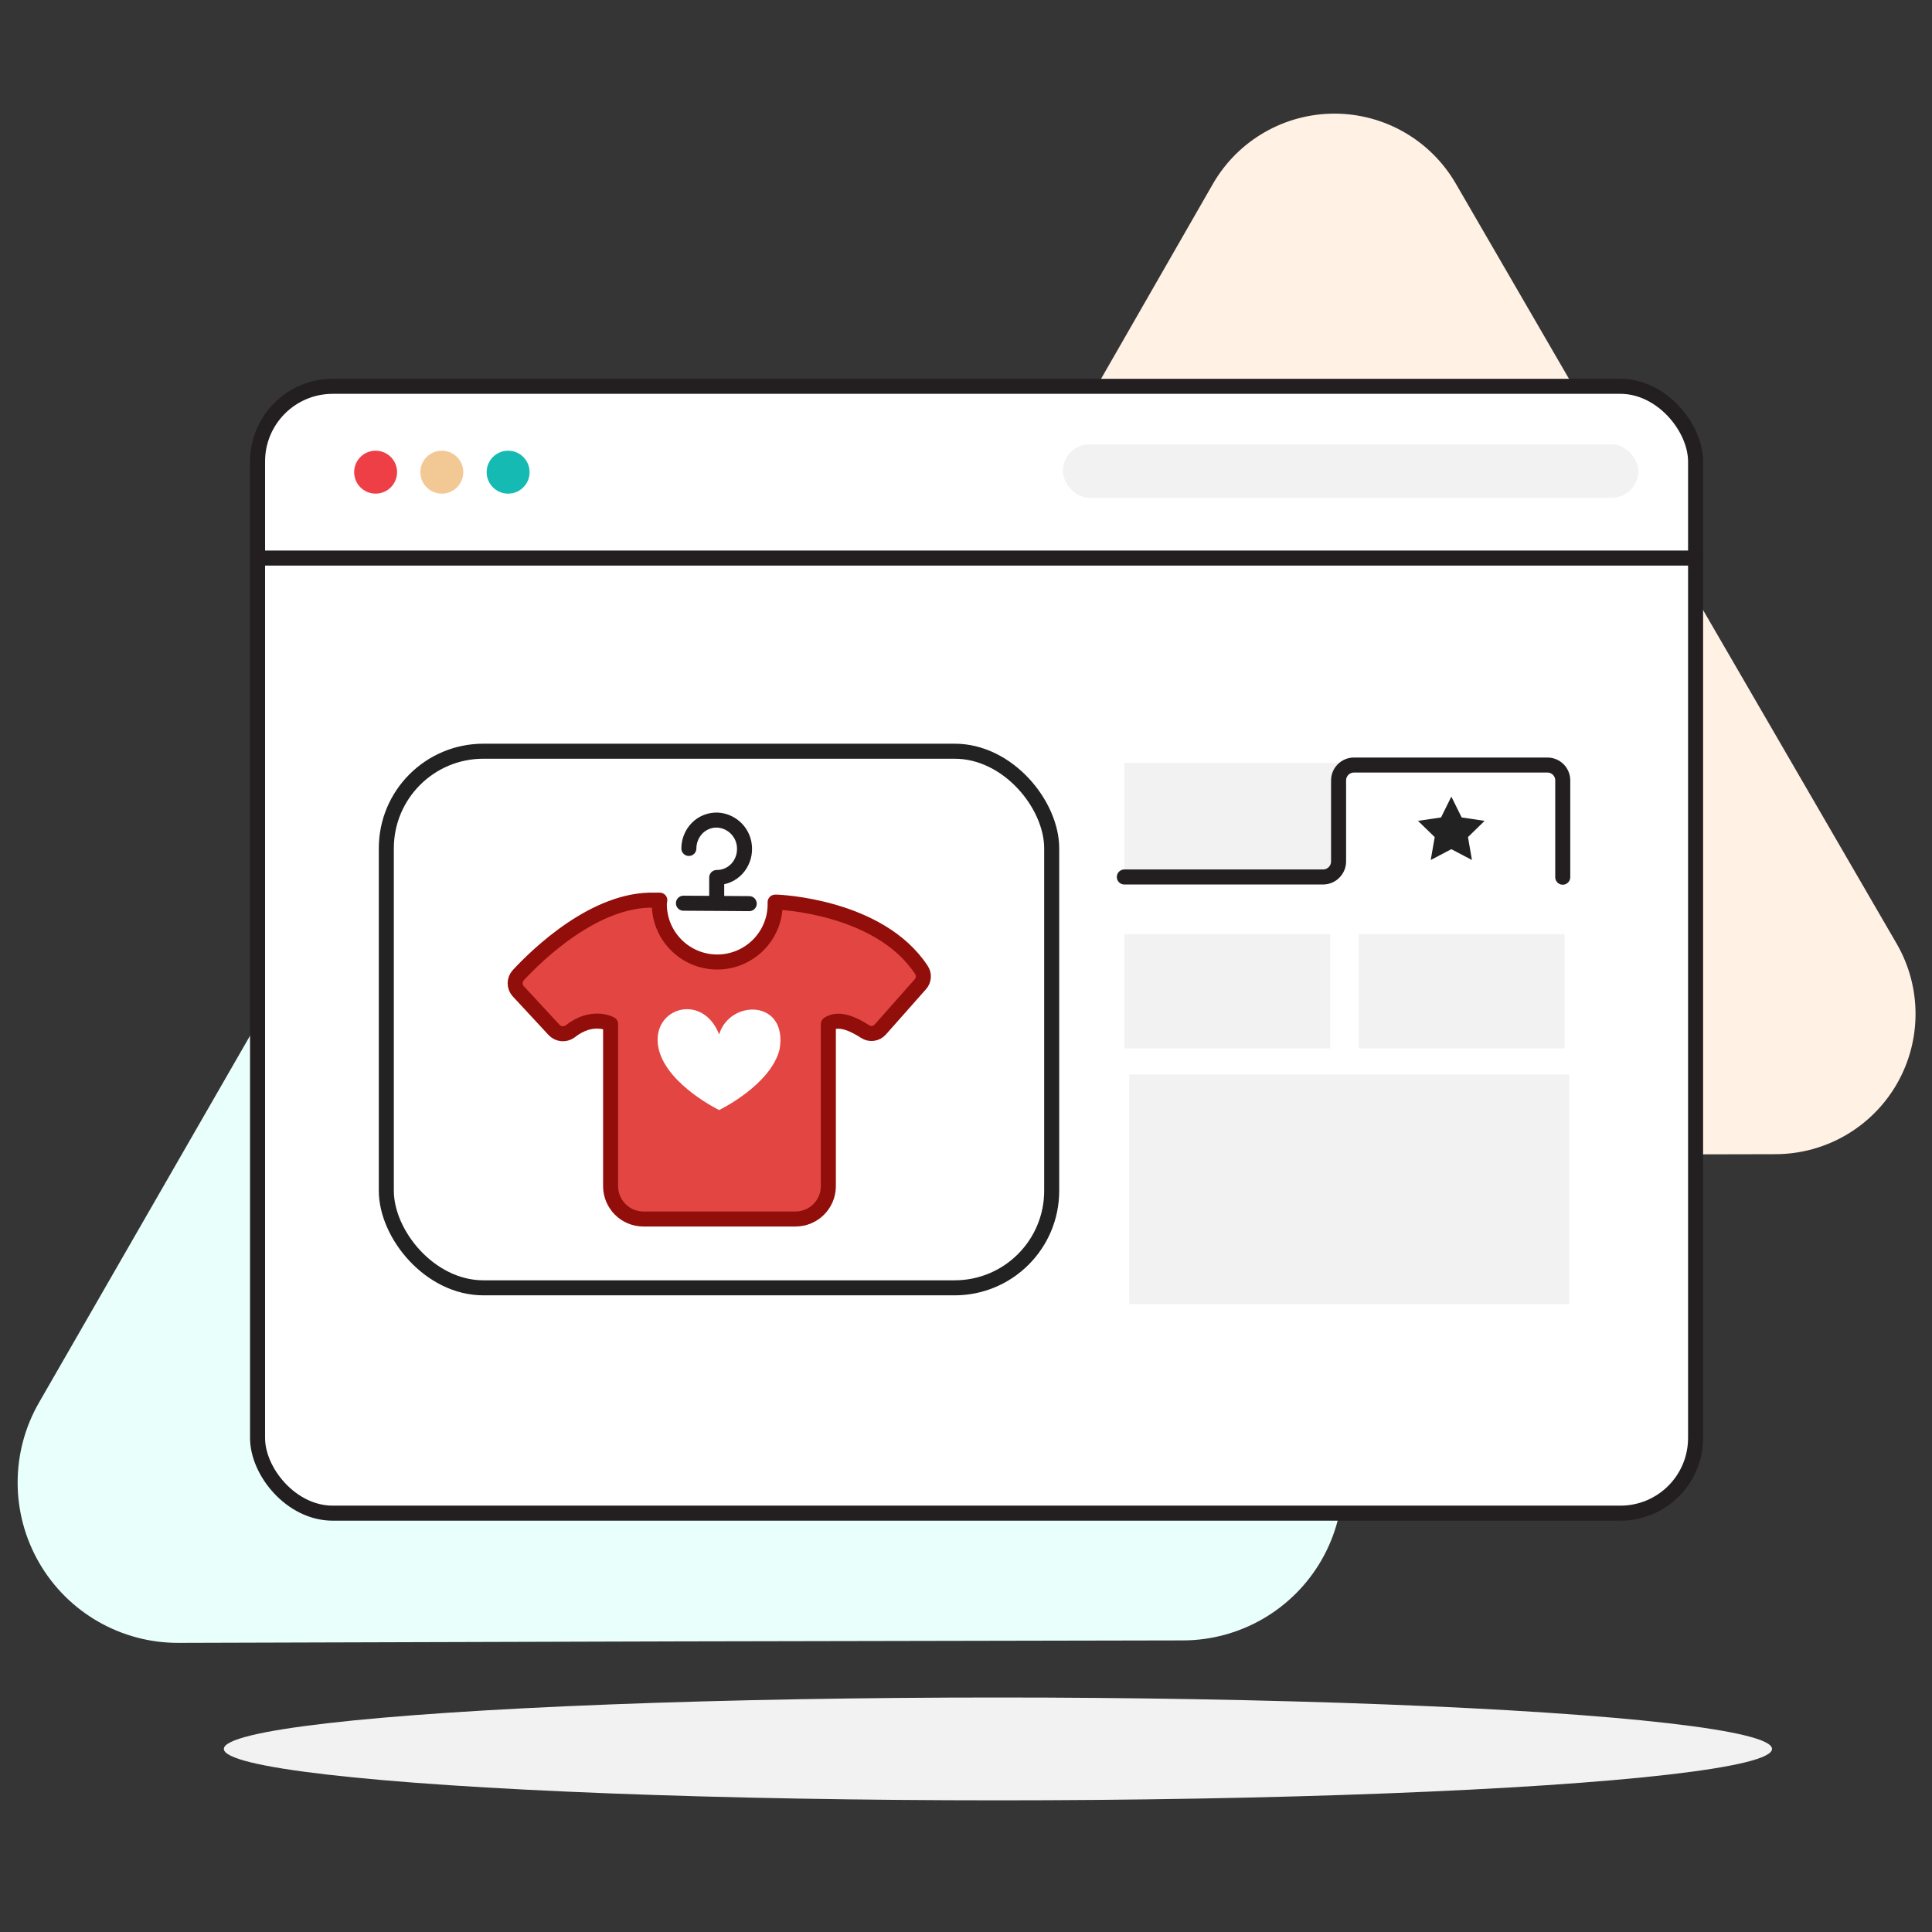
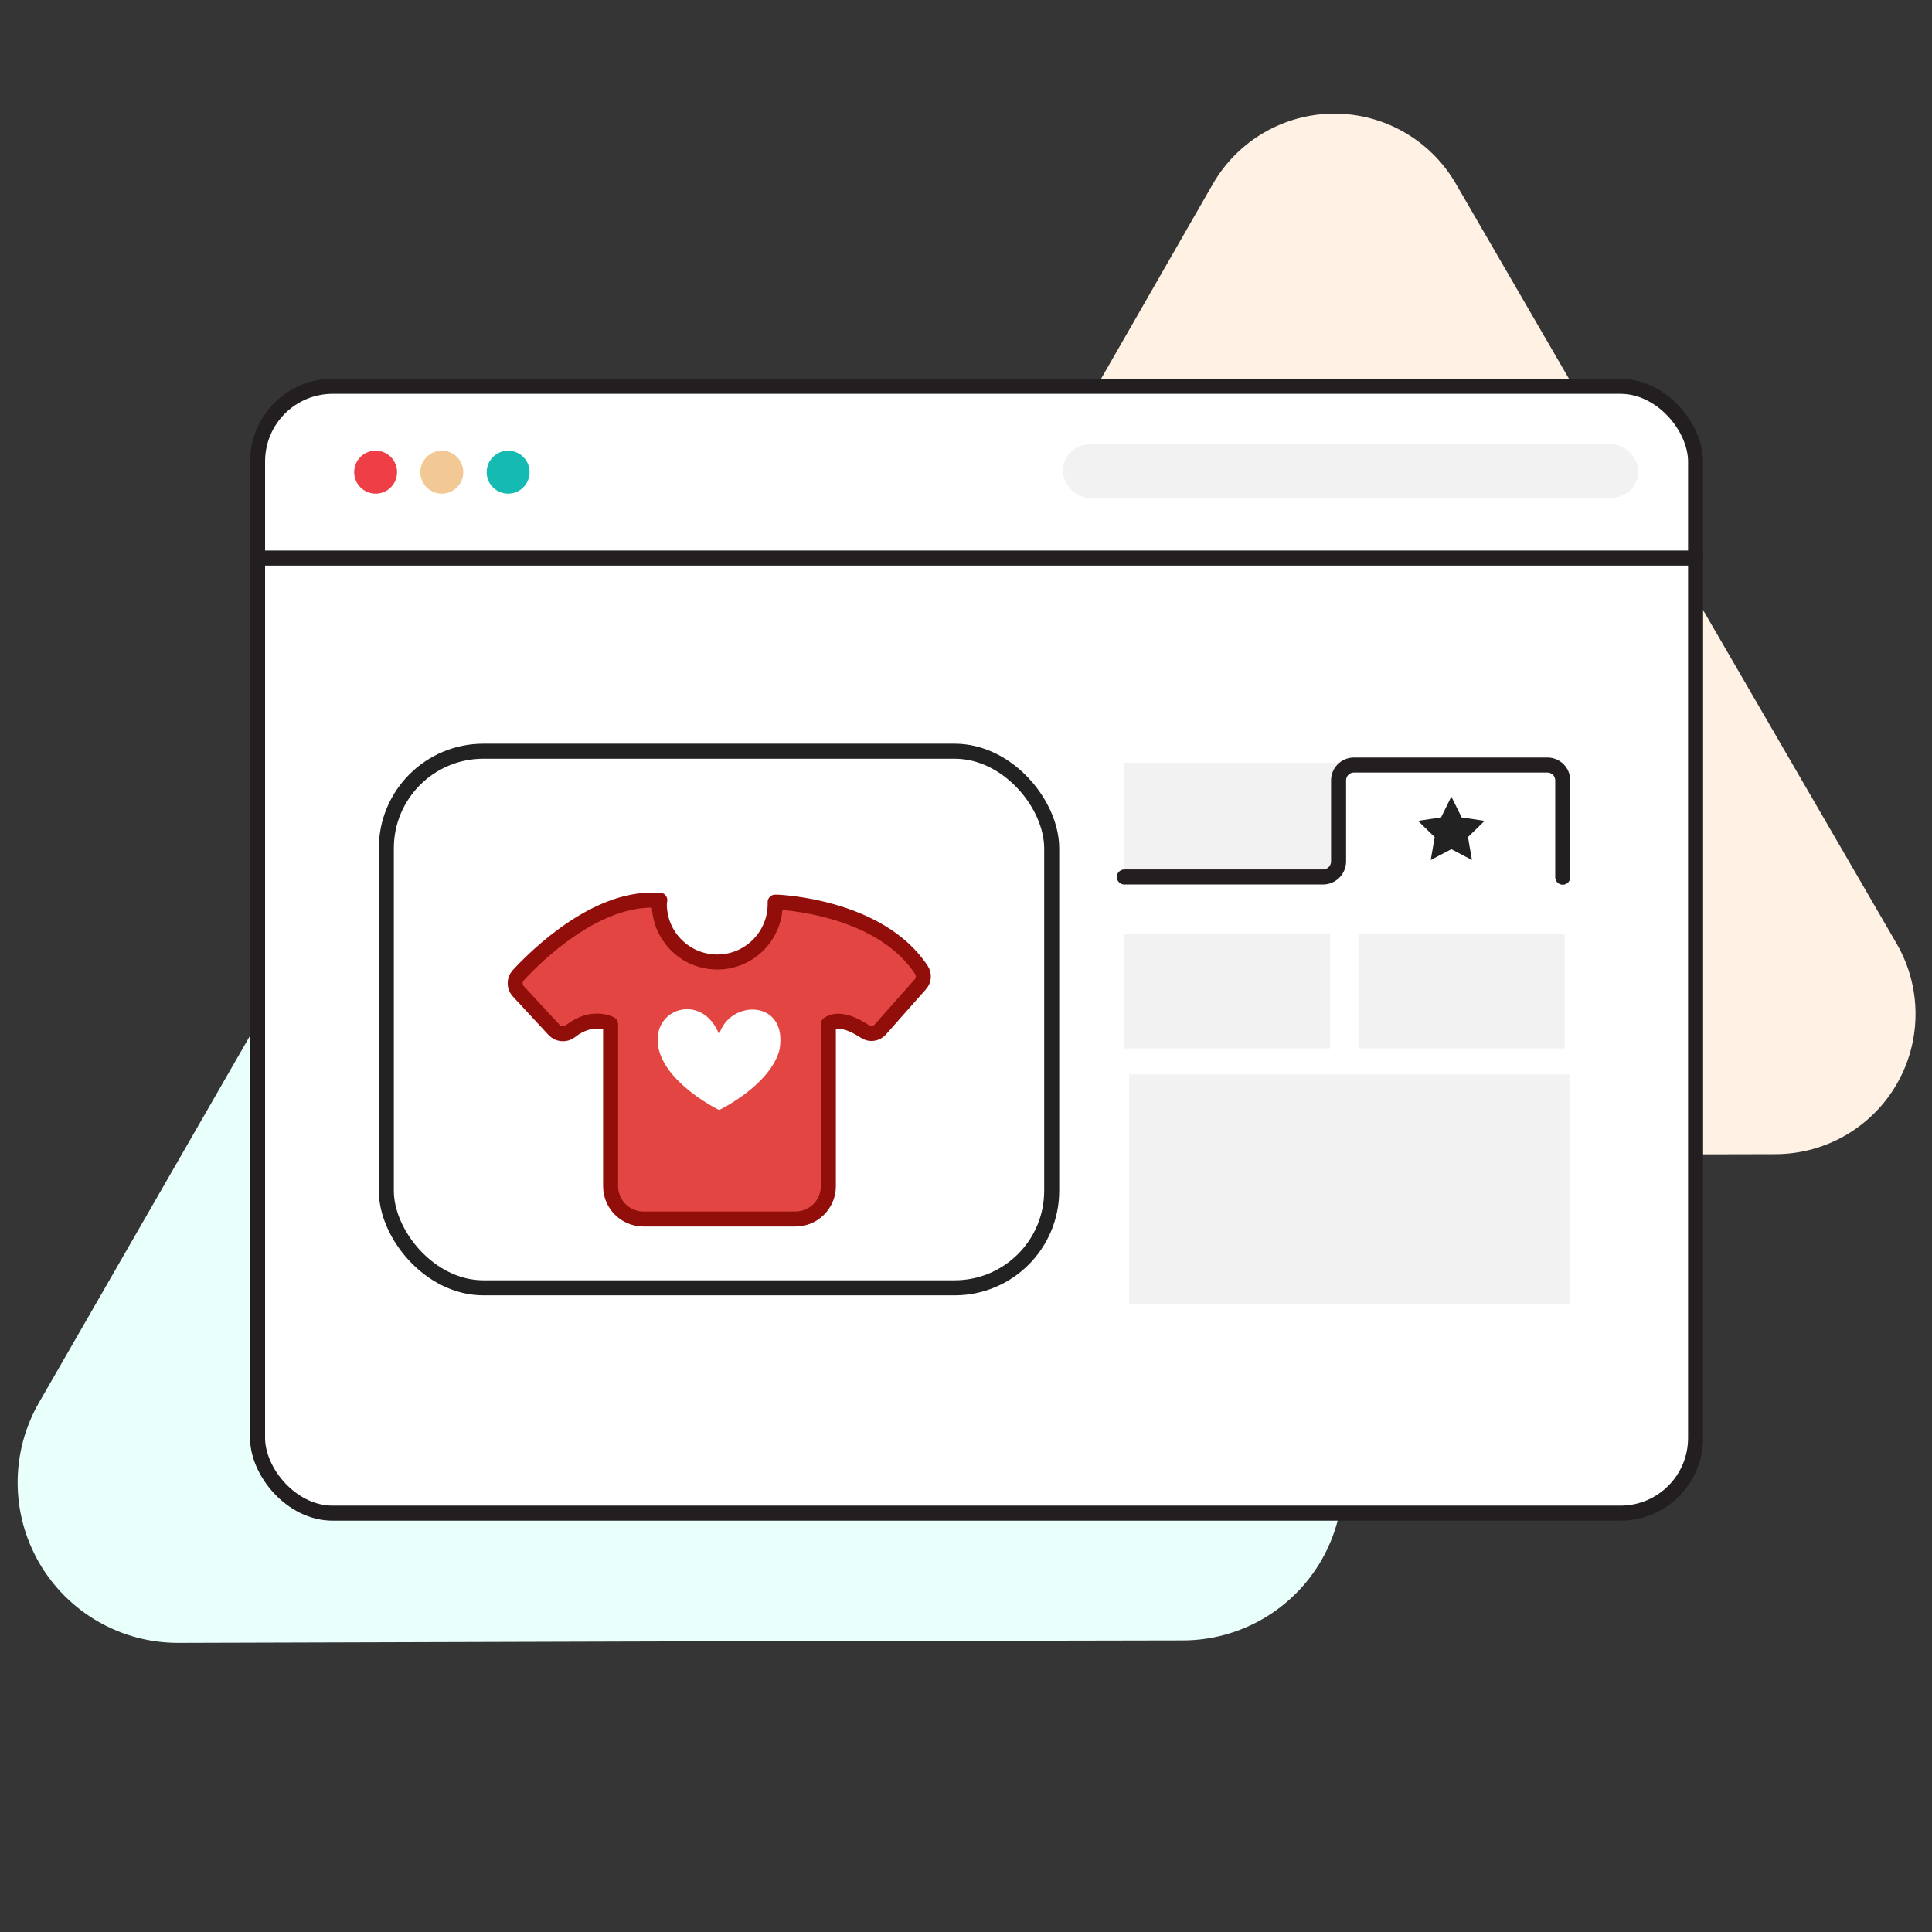
<svg xmlns="http://www.w3.org/2000/svg" width="180" height="180" viewBox="0 0 180 180">
  <rect x="0" y="0" width="180" height="180" fill="#333333" stroke="none" />
  <g fill="none" fill-rule="evenodd">
    <g>
      <g>
        <g>
          <path fill="#FFF" fill-opacity=".01" d="M0 0L180 0 180 180 0 180z" transform="translate(-486 -752) translate(486 752)" />
          <g transform="translate(-486 -752) translate(486 752) translate(1.452 10.524)">
-             <ellipse cx="91.524" cy="152.419" fill="#F2F2F2" fill-rule="nonzero" rx="72.12" ry="4.79" />
            <path fill="#E9FFFC" fill-rule="nonzero" d="M74.667 38.925c-2.668-4.624-7.606-7.468-12.945-7.456-5.339.012-10.264 2.878-12.912 7.514L25.545 79.537 2.199 120.121c-2.68 4.631-2.676 10.342.007 14.971 2.684 4.63 7.638 7.47 12.989 7.446l46.753-.138 46.814-.091c5.33-.011 10.25-2.864 12.909-7.485 2.657-4.62 2.649-10.308-.022-14.92L98.15 79.417 74.667 38.925z" />
            <path fill="#FFF2E4" fill-rule="nonzero" d="M134.187 6.594c-2.334-4.042-6.646-6.531-11.313-6.531-4.667 0-8.98 2.49-11.314 6.531L91.172 42.126 70.788 77.61c-2.328 4.047-2.32 9.027.021 13.066 2.341 4.039 6.659 6.521 11.327 6.513l40.932-.09 40.935-.091c4.662-.02 8.96-2.521 11.28-6.565 2.319-4.044 2.308-9.017-.03-13.05l-20.536-35.394-20.53-35.405z" />
            <rect width="133.977" height="104.984" x="22.544" y="25.469" fill="#FFF" fill-rule="nonzero" stroke="#231F20" stroke-linecap="round" stroke-linejoin="round" stroke-width="1.4" rx="7" />
            <rect width="53.612" height="4.99" x="97.574" y="30.869" fill="#F2F2F2" fill-rule="nonzero" rx="2.495" />
            <circle cx="33.543" cy="33.467" r="2" fill="#EE3F47" fill-rule="nonzero" />
            <circle cx="39.712" cy="33.467" r="2" fill="#F2C994" fill-rule="nonzero" />
            <circle cx="45.889" cy="33.467" r="2" fill="#15BAB3" fill-rule="nonzero" />
            <rect width="61.991" height="49.994" x="34.541" y="59.465" fill="#FFF" fill-rule="nonzero" stroke="#222" stroke-linecap="round" stroke-linejoin="round" stroke-width="1.4" rx="9.04" />
            <path stroke="#231F20" stroke-linecap="round" stroke-linejoin="round" stroke-width="1.4" d="M22.544 41.469L156.524 41.469" />
            <path fill="#F2F2F2" fill-rule="nonzero" d="M103.3 60.543h40.773v10.64H103.3v-10.64zm0 15.968h19.18v10.64H103.3v-10.64zm21.836 0h19.18v10.64h-19.18v-10.64z" />
            <path fill="#FFF" fill-rule="nonzero" stroke="#231F20" stroke-linecap="round" stroke-linejoin="round" stroke-width="1.4" d="M103.3 71.183h18.508c.802 0 1.452-.65 1.452-1.451v-7.527c-.006-.387.145-.76.419-1.033.273-.273.646-.424 1.033-.418h17.982c.387-.007.76.143 1.034.417.273.274.424.647.417 1.034v8.997" />
            <path fill="#F2F2F2" fill-rule="nonzero" d="M103.75 89.579L144.755 89.579 144.755 110.976 103.75 110.976z" />
            <path fill="#222" fill-rule="nonzero" d="M133.766 63.693L134.728 65.635 136.865 65.954 135.316 67.464 135.686 69.601 133.766 68.592 131.846 69.601 132.217 67.464 130.656 65.954 132.808 65.635z" />
          </g>
        </g>
        <path fill="#E34642" fill-rule="nonzero" stroke="#910E0A" stroke-linecap="round" stroke-linejoin="round" stroke-width="1.4" d="M72.41 84.052h-.192v.32c-.076 2.924-2.469 5.256-5.395 5.256-2.926 0-5.319-2.332-5.394-5.257-.007-.169.007-.338.043-.504h-.46c-5.524-.182-10.931 5.044-12.746 7.015-.36.417-.36 1.035 0 1.451l3.364 3.63c.39.406 1.02.465 1.477.137 2.076-1.65 3.782-.69 3.782-.69v15.134c.018 1.67 1.371 3.017 3.04 3.027h14.205c1.67-.01 3.023-1.357 3.041-3.027V95.411c1.016-.686 2.49.094 3.411.69.455.307 1.069.228 1.43-.186l3.734-4.217c.332-.37.371-.918.095-1.331-3.938-5.996-13.435-6.315-13.435-6.315z" transform="translate(-486 -752) translate(486 752)" />
-         <path stroke="#231F20" stroke-linecap="round" stroke-linejoin="round" stroke-width="1.4" d="M63.675 84.15L66.738 84.168 69.804 84.19M64.18 79.048c.002-.72.289-1.409.798-1.917.501-.492 1.185-.755 1.887-.725 1.388.086 2.477 1.225 2.5 2.616.023.715-.238 1.41-.725 1.934-.484.514-1.16.803-1.866.799v2.195" transform="translate(-486 -752) translate(486 752)" />
        <path fill="#FFF" fill-rule="nonzero" d="M72.628 97.784c.813-4.681-4.627-4.717-5.629-1.408-1.582-4.068-6.63-2.399-5.592 1.514.914 3.266 5.596 5.53 5.596 5.53s4.783-2.315 5.625-5.636z" transform="translate(-486 -752) translate(486 752)" />
      </g>
    </g>
  </g>
</svg>